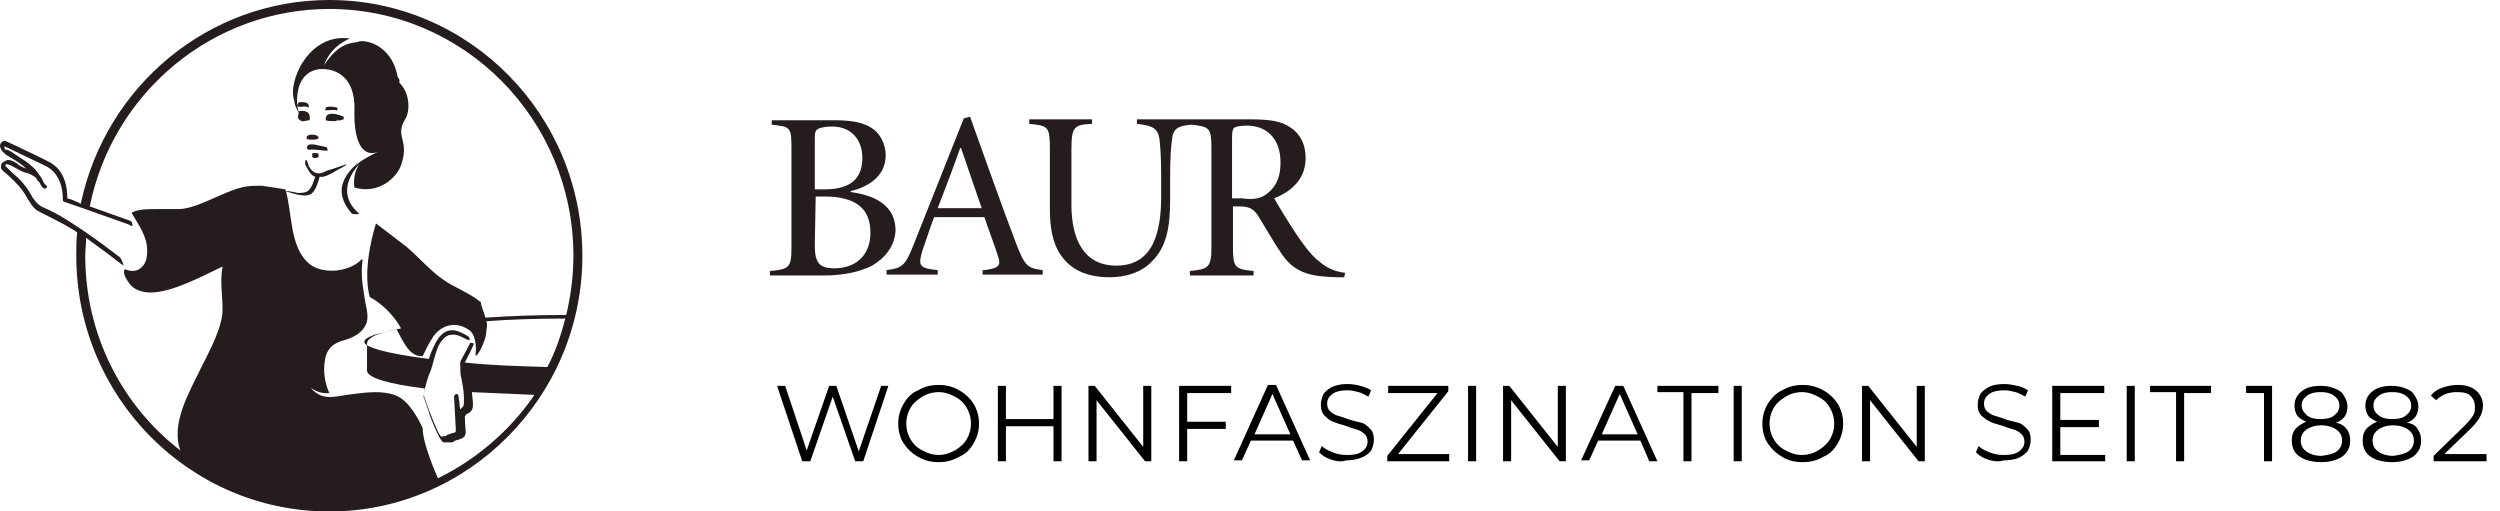
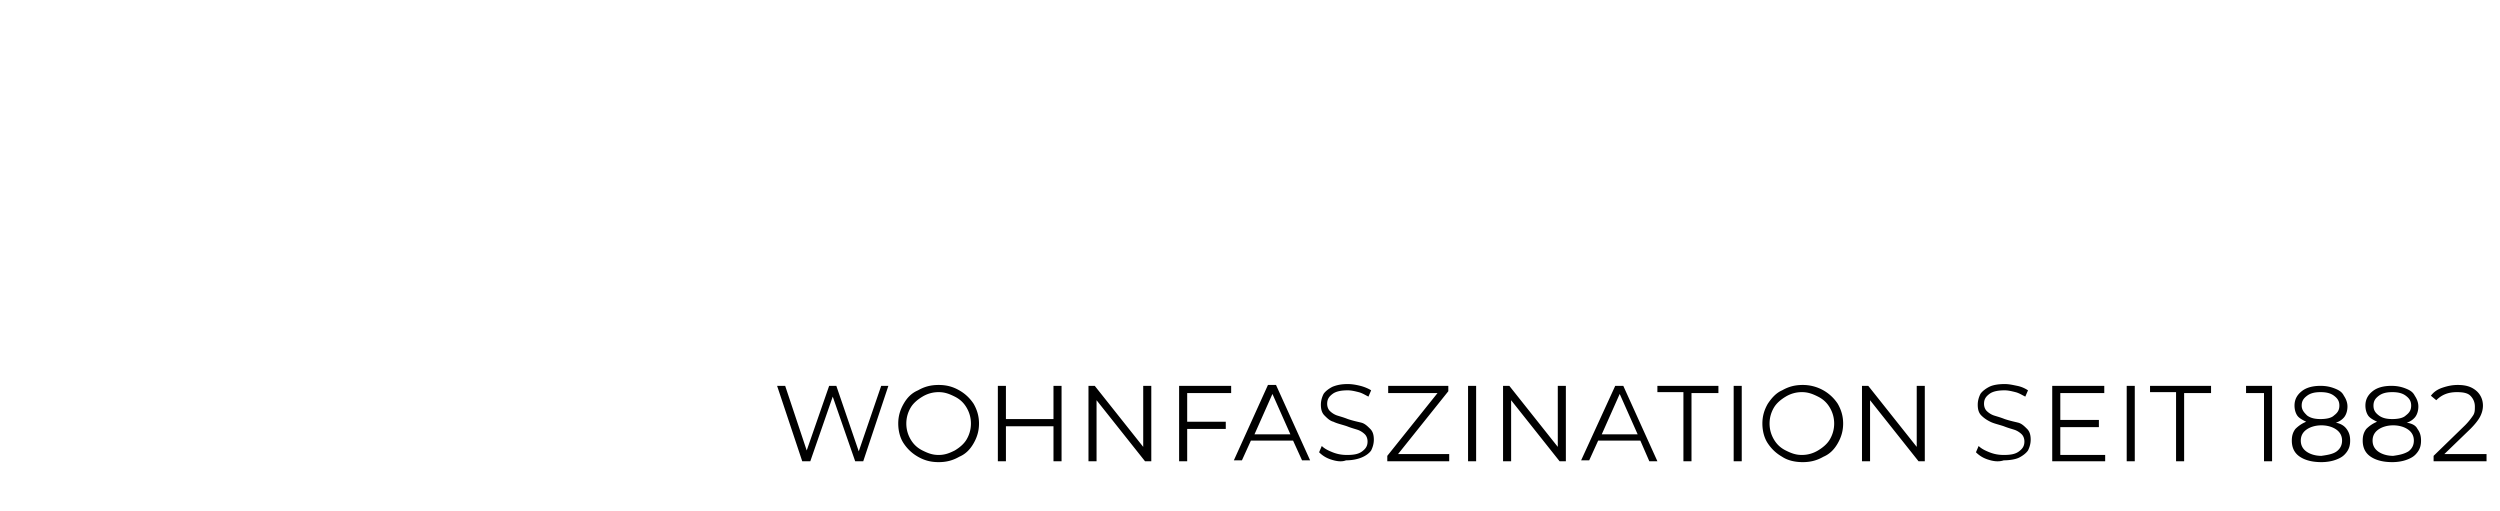
<svg xmlns="http://www.w3.org/2000/svg" width="278.6" height="57">
  <style>.st0{fill-rule:evenodd;clip-rule:evenodd;fill:#241c1d}</style>
  <g id="Ebene_1">
-     <path class="st0" d="M34.2 15.5c.3.1 1.2.1 1.3-.1.1-.5-1.6-.6-1.3.1zm-.9-4.1s1.3-.2 1.1.6c0 0-.2-.2-.8-.1-.8.1-.3-.5-.3-.5zm11-2.9c0 .2.3.2.2.7 1.2 1.2 1.2 3.1.7 4-1.3 2.1.5 2.3-.5 5.2-.5 1.4-2.5 3.3-5.2 2.5.0.0-.3-1.4.6-2.7-1.1 1.2-2.5 3.5-.1 5.6.1.1-.7.1-.8.0-1.8-2.1-1.2-3.7.1-5.1.5-.5 1.7-1.3 2.9-1.8-2 .8-2.8-1.5-2.7-4.7.1-4.7-3.5-4.5-3.5-4.5s-2.9-.3-2.9 3.6c0 .5.1.9.2 1.2v-.1c.5-.1 1.4-.1 1.2 1 0 0-.2.0-.6.1s-.7-.3-.7-.4c0 0 0-.3.1-.5-.2-.4-.5-.9-.5-1.4-.8-2 1.6-7.6 6.2-6.9.0.0-2.1.7-2.9 3 1.6-2.5 3-2.5 3.7-2.6.6-.4 3.8.1 4.5 3.8zm9.8 26.9c2.8-.2 5.9-.3 9-.3.5-2.1.8-4.3.8-6.6C63.9 13.3 51.7 1 36.7 1 23.8 1 12.6 10.2 10 23c1.1.4 2.5.9 4.5 1.6.3.1.3.7.2.6l-.4-.2c-4.2-1.5-6.2-2.2-7.1-2.5-.1.0-.2-.1-.2-.2v-.1c0-1.8-.7-3.1-1.9-3.7C3.6 17.8 2 17 .5 16.3v.1c0 .1.0.2.1.3.2-.1.4.1.8.3.4.3.9.6 1.5 1 .4.3 1 .8 1.2 1.1.3.4.6.8.7 1.1.1.2.2.4.3.4.1.1.2.2.1.3-.1.1-.2.2-.3.1-.2-.1-.4-.4-.5-.7-.2-.1-.3-.3-.4-.5-.4-.3-.8-.5-1.3-.6-.3-.1-1-.5-1-.5-.7-.4-.9-.4-1-.4s-.1.1-.1.2c.5.5.9.9 1.4 1.3.5.5 1 1.1 1.4 1.8.3.6.7 1.1 1.2 1.4l.2.1c.9.4 1.9.9 2.8 1.5 1.9 1.2 3.3 2.2 5 3.5l.8.6c.1.1.4.9.4.9-.1.0-1.1-.8-1.5-1.1-.9-.7-1.8-1.3-2.7-2 0 .7-.1 1.3-.1 2 0 8.8 4.1 16.7 10.6 21.7-1.1-3 1-6.5 2.3-9.2.9-1.8 2.4-4.5 2.4-6.5.0-1.6-.3-3.2.0-4.8-2.1 1-5.6 2.9-8 2.9-1.1.0-1.9-.4-2.3-.9-.3-.4-.9-1.2-.6-1.7.7.3 1.3.2 1.6.0.8-.5.9-1.3.9-2.1.0-1.6-1-2.9-1.7-4.1v-.1c.1-.1.4-.2.9-.3.6-.1 1.3-.1 2-.1h2.3c2 0 4.9-1.9 7-2.4.7-.2 1.5-.2 2.3-.2l2.6.4c.8 2.5.4 6.6 2.8 8.4 1.5 1.1 4.4.8 5.7-.6h.1c-.2 1.9.0 2.7.2 4.1.1 1 .6 2.2.2 3.1-.4 1-1.4 1.5-2.4 1.8-1.2.3-2 .9-2.2 2.3-.2 1.2.0 2.5.5 3.6.0.0-1 .2-2.1-.6 1.3 1.5 2.6 1 4.1.8 1.6-.2 3.3-.5 4.9-.1 1.5.4 2.2 1.5 3 2.8l.5 1c0 1.2.7 3.3 1.7 5.6 4.3-2.1 8-5.3 10.7-9.2V44l-6.9-.3c0 .3.1 1 .1 1.1.0.4.1 1-.6 1.3-.2.1-.2.1-.2.2l-.1.1c0 .6.1 1.7.1 1.7.0.1.0.4-.2.6s-.4.2-.6.3c-.1.0-.3.1-.4.1-.1.1-.2.2-.4.2h-.7-.1c-.2.0-.5-.2-1.6-3 0-.1-.7-2.1-.7-2.1v-.1c0-.2.1-.5.2-.8-4.1-.5-6.5-1.2-6.5-2v-2.8-.2c0-.7 1.4-1.3 3.8-1.7-1.4-2.5-3.5-3.5-3.5-3.5-.9-3.4.7-8.2.7-8.2l3.4 2.6c1.4 1.2 2.6 2.6 4 3.6s3 1.5 4.3 2.6c0 .4.3 1 .5 1.7zm6.9 5.5c.9-1.7 1.5-3.5 2-5.4-3.3.0-6.2.1-8.8.3.1.3.1.6.0 1 0 1.4-1.3 3.4-1.2 2.7.1-.9.0-2.2-.7-2.7-1.5-1.1-3.3-.6-4.2 1-.4.6-.7 1.3-1 1.9-.5.0-.8-.1-1.2-.4-.4-.3-.9-1-1.6-2.4.0-.1-.1-.1-.1-.2-2.4.5-3.6.9-3.6 1.4.0.6 2.5 1.3 7.2 1.9.0-.1.4-1.2.8-1.9.5-.9 1.1-1.3 1.8-1.3.6.0 1.3.4 1.8.7.1.1.2.3.1.4h-.1c-.4-.1-1.1-.7-1.8-.6-.4.0-.8.1-1.4 1-.4.6-.8 2.5-1 3-.5 1.1-.7 2.3-.8 2.7l.6 1.7s1 2.6 1.3 2.9c.1.1.3.0.4.0h.2c.1-.2.4-.2.6-.3.1.0.3-.1.4-.1.1-.1.1-.2.1-.3l-.2-3.7c0-.1.1-.2.2-.3.1.0.2.0.3.2.0.1.0.3.1.7.0.2.0.6.1.8.0.0.1.0.1-.1.3-.2.3-.4.3-.8v-.4c0-.8-.2-1.7-.3-2.2-.1-.4-.1-.7-.1-1.1.0-.3-.1-.6.1-.9.3-.6 1-1.8 1-1.9.1.0.3.0.4.1.0.0.0.2-1 2.1 2.7.3 5.7.4 9.2.5zM36.7.0c15.6.0 28.2 12.8 28.2 28.5S52.2 57 36.7 57C21.1 57 8.5 44.2 8.5 28.5c0-.9.0-1.8.1-2.6-.4-.3-.8-.5-1.3-.8-.9-.5-2.9-1.5-2.9-1.5-.7-.3-1.1-1.1-1.4-1.6-.4-.7-.8-1.2-1.3-1.7-.2-.2-1-1-1.2-1.1l-.3-.3c0-.1-.1-.1-.1-.2.0-.4.1-.6.4-.7.4-.4 1.1.0 1.5.3l.1.1c.3.2.6.3.8.4l-.3-.3c-.5-.4-1-.7-1.5-1-.4-.2-.6-.4-.8-.6-.2-.2-.3-.5-.3-.7s.2-.4.4-.5h.2s2.6 1.2 4.8 2.3c1 .5 2.1 1.6 2.1 4.1.4.1.9.3 1.5.6C11.8 9.5 23.3.0 36.7.0zm1.9 18.3c0 .2-1 .6-1.1.7-.5.3-1 .6-1.5.7h-.4v.1c-.2.6-.3 1.1-.7 1.6-.4.5-1.1.4-1.7.3-.1.0-1.4-.4-1.4-.4.1-.1 1.3.2 1.4.2.4.0.9.0 1.2-.3.4-.4.5-.9.7-1.4v-.1c-.5-.2-.8-.8-1.1-1.4.0-.1.0-.5.1-.5s.3.6.3.7c.2.4.6.8 1 .8.4.1.8-.2 1.1-.3.4-.1 2.1-.7 2.1-.7zm-3.8-.8v-.4c.2-.1.5.0.7.0v.4c-.2.1-.5.2-.7.0zm1.5-5.5c.2-.2 1-.1 1.3.0v.3c-.5-.1-1 0-1.3.0-.1.0.0-.2.0-.3zm-2.1 4.4c.1-.4.5-.3.8-.3l1.4.3c.1.1.1.3.1.4-.5.0-1.4-.2-2.1-.1-.2-.2-.2-.1-.2-.3zm2.1-3c-.1-1.1 1.3-.7 2-.4v.3c-.2.0-.4.2-.7.1-.1.0-.1.1-.2.1-.5.0-.8.0-1.1-.1zM90.8 27.3c0 2 .5 2.6 2.2 2.6 2.1.0 4-1.2 4-4 0-2.7-1.7-4-5.1-4h-1l-.1 5.4zm0-11.6v5.4h1.1c3 0 4.2-1.3 4.2-3.5.0-1.9-1.1-3.5-3.4-3.5-.6.0-1.1.1-1.4.2-.5.2-.5.5-.5 1.4zm6.4 13.9c-1.4.7-3.2 1.1-5.4 1.1h-6v-.5c2.2-.2 2.4-.4 2.4-2.7v-11c0-2.3-.1-2.4-2.2-2.6v-.5h7c2.1.0 3.3.3 4.2.9s1.5 1.8 1.5 3c0 2.5-2.2 3.6-3.9 4v.1c2.9.4 5 1.6 5 4.3-.1 1.7-1.1 3-2.6 3.9zm7.3-6.4h4.9l-2.3-6.7h-.1c-.8 2.3-1.7 4.6-2.5 6.7zm5.2 6.9c1.6-.2 1.9-.5 1.5-1.6-.3-1-.9-2.5-1.5-4.3h-5.6c-.5 1.3-.9 2.6-1.3 3.7-.5 1.7-.4 2 1.7 2.2v.5h-5.7v-.5c1.7-.2 2.1-.5 3-2.8l5.6-14.1.7-.2c1.7 4.7 3.4 9.6 5.2 14.3.9 2.3 1.2 2.6 2.9 2.8v.5h-6.7v-.5h.2zm31.6-8.6c1-.8 1.4-1.9 1.4-3.4.0-2.9-1.8-4.1-3.7-4.1-.7.0-1.2.1-1.4.2-.2.1-.3.4-.3 1.1v6.8h1.1c1.4.2 2.2.0 2.9-.6zm8.6 8.9-.1.5h-.8c-2.4-.1-4.5-.2-6.1-2.5-.9-1.3-1.8-2.9-2.6-4.2-.5-.8-.9-1.2-2.2-1.2h-.7v4.5c0 2.3.2 2.5 2.3 2.7v.5h-7.1v-.5c2.1-.2 2.4-.4 2.4-2.7v-11c0-2.2-.2-2.4-2.2-2.6-1.6.1-2.1.5-2.2 1.7-.1.7-.2 1.9-.2 4.2v2.5c0 3-.4 5.2-2 6.8-1.2 1.3-3 1.8-4.8 1.8-1.6.0-3.2-.4-4.3-1.3-1.6-1.3-2.3-3.2-2.3-6.3v-6.7c0-2.5-.2-2.6-2.3-2.8v-.5h7v.5c-2 .1-2.3.3-2.3 2.9v6.1c0 3.9 1.4 6.8 5 6.8 4 0 5-3.5 5-7.7v-2.2c0-2.3-.1-3.5-.2-4.3-.2-1-.6-1.4-2.5-1.6v-.5h12.7c2.1.0 3.4.2 4.4.9 1.1.7 1.7 1.9 1.7 3.4.0 2.3-1.5 3.7-3.5 4.5.5.9 1.6 2.7 2.4 3.9 1.2 1.8 2 2.7 2.7 3.2.8.7 1.8 1.1 2.8 1.2z" />
-   </g>
+     </g>
  <g id="Wohn..._Pfade">
    <path d="M99 43l-2.8 8.4h-.9l-2.5-7.2-2.5 7.2h-.9L86.6 43h.9l2.4 7.2 2.5-7.2h.8l2.5 7.3 2.5-7.3h.8zm3.3 7.9c-.7-.4-1.2-.9-1.6-1.5-.4-.6-.6-1.4-.6-2.2.0-.8.2-1.5.6-2.2s.9-1.2 1.6-1.5c.7-.4 1.4-.6 2.3-.6s1.6.2 2.3.6 1.2.9 1.6 1.5c.4.7.6 1.4.6 2.2.0.8-.2 1.5-.6 2.2-.4.7-.9 1.2-1.6 1.5-.7.4-1.4.6-2.3.6s-1.6-.2-2.3-.6zm4.1-.7c.5-.3 1-.7 1.3-1.2s.5-1.1.5-1.8-.2-1.3-.5-1.8-.7-.9-1.3-1.2-1.1-.5-1.8-.5-1.3.2-1.8.5-1 .7-1.3 1.2-.5 1.1-.5 1.8.2 1.3.5 1.8.7.9 1.3 1.2 1.1.5 1.8.5 1.2-.2 1.8-.5zM118.3 43v8.4h-.9v-3.9h-5.3v3.9h-.9V43h.9v3.7h5.3V43h.9zm10 0v8.4h-.7l-5.4-6.8v6.8h-.9V43h.7l5.4 6.8V43h.9zM132.3 43.7V47h4.3v.8h-4.3v3.6h-.9V43h5.8v.8h-4.9zm11.8 5.4h-4.7l-1 2.2h-.9l3.8-8.4h.9l3.8 8.4h-.9l-1-2.2zm-.3-.7-2-4.5-2 4.5h4zM148.3 51.2c-.6-.2-1-.5-1.3-.8l.3-.7c.3.3.7.5 1.2.7s1 .3 1.6.3c.8.0 1.3-.1 1.7-.4.4-.3.6-.6.6-1.1.0-.3-.1-.6-.3-.8-.2-.2-.5-.4-.8-.5s-.7-.2-1.2-.4c-.6-.2-1.1-.3-1.5-.5-.4-.1-.7-.4-1-.7s-.4-.7-.4-1.2c0-.4.1-.8.3-1.2.2-.3.6-.6 1-.8.5-.2 1-.3 1.7-.3.5.0 1 .1 1.4.2s.9.3 1.2.5l-.3.7c-.4-.2-.7-.4-1.1-.5s-.8-.2-1.2-.2c-.7.0-1.3.1-1.7.4s-.6.6-.6 1.1c0 .3.1.6.3.8.2.2.5.4.8.5s.7.2 1.2.4c.6.2 1.1.3 1.5.4s.7.4 1 .7c.3.3.4.7.4 1.2.0.4-.1.8-.3 1.2-.2.3-.6.6-1.1.8s-1.1.3-1.7.3c-.5.2-1.1.1-1.7-.1zM161.5 50.6v.8h-6.9v-.6l5.6-7h-5.5V43h6.7v.6l-5.6 7h5.7zM163.6 43h.9v8.4h-.9V43zm10.9.0v8.4h-.7l-5.4-6.8v6.8h-.9V43h.7l5.4 6.8V43h.9zM182.8 49.1h-4.7l-1 2.2h-.9L180 43h.9l3.8 8.4h-.9l-1-2.3zm-.3-.7-2-4.5-2 4.5h4zM187.7 43.7h-3V43h6.8v.8h-3v7.6h-.9v-7.7zM193.2 43h.9v8.4h-.9V43zM198.6 50.9c-.7-.4-1.2-.9-1.6-1.5s-.6-1.4-.6-2.2c0-.8.2-1.5.6-2.2.4-.6.9-1.2 1.6-1.5.7-.4 1.4-.6 2.3-.6a4.645 4.645.0 013.9 2.1c.4.7.6 1.4.6 2.2.0.8-.2 1.5-.6 2.2s-.9 1.2-1.6 1.5c-.7.4-1.4.6-2.3.6s-1.7-.2-2.3-.6zm4-.7c.5-.3 1-.7 1.3-1.2s.5-1.1.5-1.8-.2-1.3-.5-1.8-.7-.9-1.3-1.2-1.1-.5-1.8-.5-1.3.2-1.8.5-1 .7-1.3 1.2-.5 1.1-.5 1.8.2 1.3.5 1.8.7.9 1.3 1.2 1.1.5 1.8.5 1.3-.2 1.8-.5zM214.5 43v8.4h-.7l-5.4-6.8v6.8h-.9V43h.7l5.4 6.8V43h.9zm7 8.2c-.6-.2-1-.5-1.3-.8l.3-.7c.3.3.7.5 1.2.7s1 .3 1.6.3c.8.0 1.3-.1 1.7-.4.4-.3.6-.6.6-1.1.0-.3-.1-.6-.3-.8-.2-.2-.5-.4-.8-.5s-.7-.2-1.2-.4c-.6-.2-1.1-.3-1.5-.5s-.7-.4-1-.7-.4-.7-.4-1.2c0-.4.1-.8.3-1.2.2-.3.6-.6 1-.8s1-.3 1.7-.3c.5.0.9.1 1.4.2s.9.3 1.2.5l-.3.7c-.4-.2-.7-.4-1.1-.5s-.8-.2-1.2-.2c-.7.0-1.3.1-1.7.4s-.6.6-.6 1.1c0 .3.1.6.3.8.2.2.5.4.8.5s.7.2 1.2.4c.6.2 1.1.3 1.5.4s.7.4 1 .7c.3.3.4.7.4 1.2.0.4-.1.8-.3 1.2-.2.3-.6.6-1 .8s-1.1.3-1.7.3c-.6.2-1.2.1-1.8-.1zM234.6 50.6v.8h-5.9V43h5.8v.8h-4.9v3h4.3v.8h-4.3v3.1h5zM237 43h.9v8.4h-.9V43zM242.6 43.7h-3V43h6.8v.8h-3v7.6h-.9v-7.7zM253.2 43v8.4h-.9v-7.6h-2V43h2.9zM261.5 47.8c.3.4.4.8.4 1.3s-.1.9-.4 1.3c-.3.4-.6.6-1.1.8s-1.1.3-1.7.3c-1 0-1.8-.2-2.4-.6-.6-.4-.9-1-.9-1.8.0-.5.1-.9.4-1.3.3-.3.7-.6 1.2-.8-.4-.2-.8-.4-1-.7-.2-.3-.3-.7-.3-1.1.0-.7.3-1.2.8-1.6s1.2-.6 2.1-.6c.6.0 1.1.1 1.6.3s.8.4 1 .8c.2.3.4.7.4 1.2.0.4-.1.8-.3 1.1-.2.3-.6.6-1 .7.5.1.9.3 1.2.7zm-1.1 2.5c.4-.3.6-.7.6-1.2s-.2-.9-.6-1.2c-.4-.3-1-.5-1.7-.5s-1.3.2-1.7.5-.6.7-.6 1.2.2.9.6 1.2c.4.3 1 .5 1.7.5.7-.1 1.3-.2 1.7-.5zm-3.3-4c.4.3.9.4 1.5.4s1.2-.1 1.5-.4c.4-.3.6-.6.6-1.1s-.2-.8-.6-1.1c-.4-.3-.9-.4-1.5-.4s-1.1.1-1.5.4-.6.6-.6 1.1.3.8.6 1.1zm12.3 1.5c.3.4.4.8.4 1.3s-.1.9-.4 1.3c-.3.4-.6.6-1.1.8s-1.1.3-1.7.3c-1 0-1.8-.2-2.4-.6-.6-.4-.9-1-.9-1.8.0-.5.1-.9.4-1.3.3-.3.7-.6 1.2-.8-.4-.2-.8-.4-1-.7s-.3-.7-.3-1.1c0-.7.3-1.2.8-1.6s1.2-.6 2.1-.6c.6.0 1.1.1 1.6.3s.8.4 1 .8c.2.3.4.7.4 1.2.0.4-.1.8-.3 1.1-.2.3-.6.6-1 .7.6.1 1 .3 1.2.7zm-1 2.5c.4-.3.6-.7.6-1.2s-.2-.9-.6-1.2c-.4-.3-1-.5-1.7-.5s-1.3.2-1.7.5-.6.7-.6 1.2.2.9.6 1.2c.4.3 1 .5 1.7.5.7-.1 1.2-.2 1.7-.5zm-3.3-4c.4.3.9.4 1.5.4s1.2-.1 1.5-.4c.4-.3.6-.6.6-1.1s-.2-.8-.6-1.1c-.4-.3-.9-.4-1.5-.4s-1.1.1-1.5.4-.6.6-.6 1.1.2.8.6 1.1zM277.1 50.6v.8h-5.9v-.6l3.5-3.4c.4-.4.7-.8.9-1.1.2-.3.2-.6.2-1 0-.5-.2-.9-.5-1.2-.3-.3-.8-.4-1.5-.4-1 0-1.7.3-2.3.9l-.6-.5c.3-.4.7-.7 1.3-.9s1.1-.3 1.7-.3c.9.0 1.5.2 2 .6s.8 1 .8 1.7c0 .4-.1.8-.3 1.2-.2.4-.6.9-1.1 1.4l-2.9 2.8h4.7z" />
  </g>
</svg>